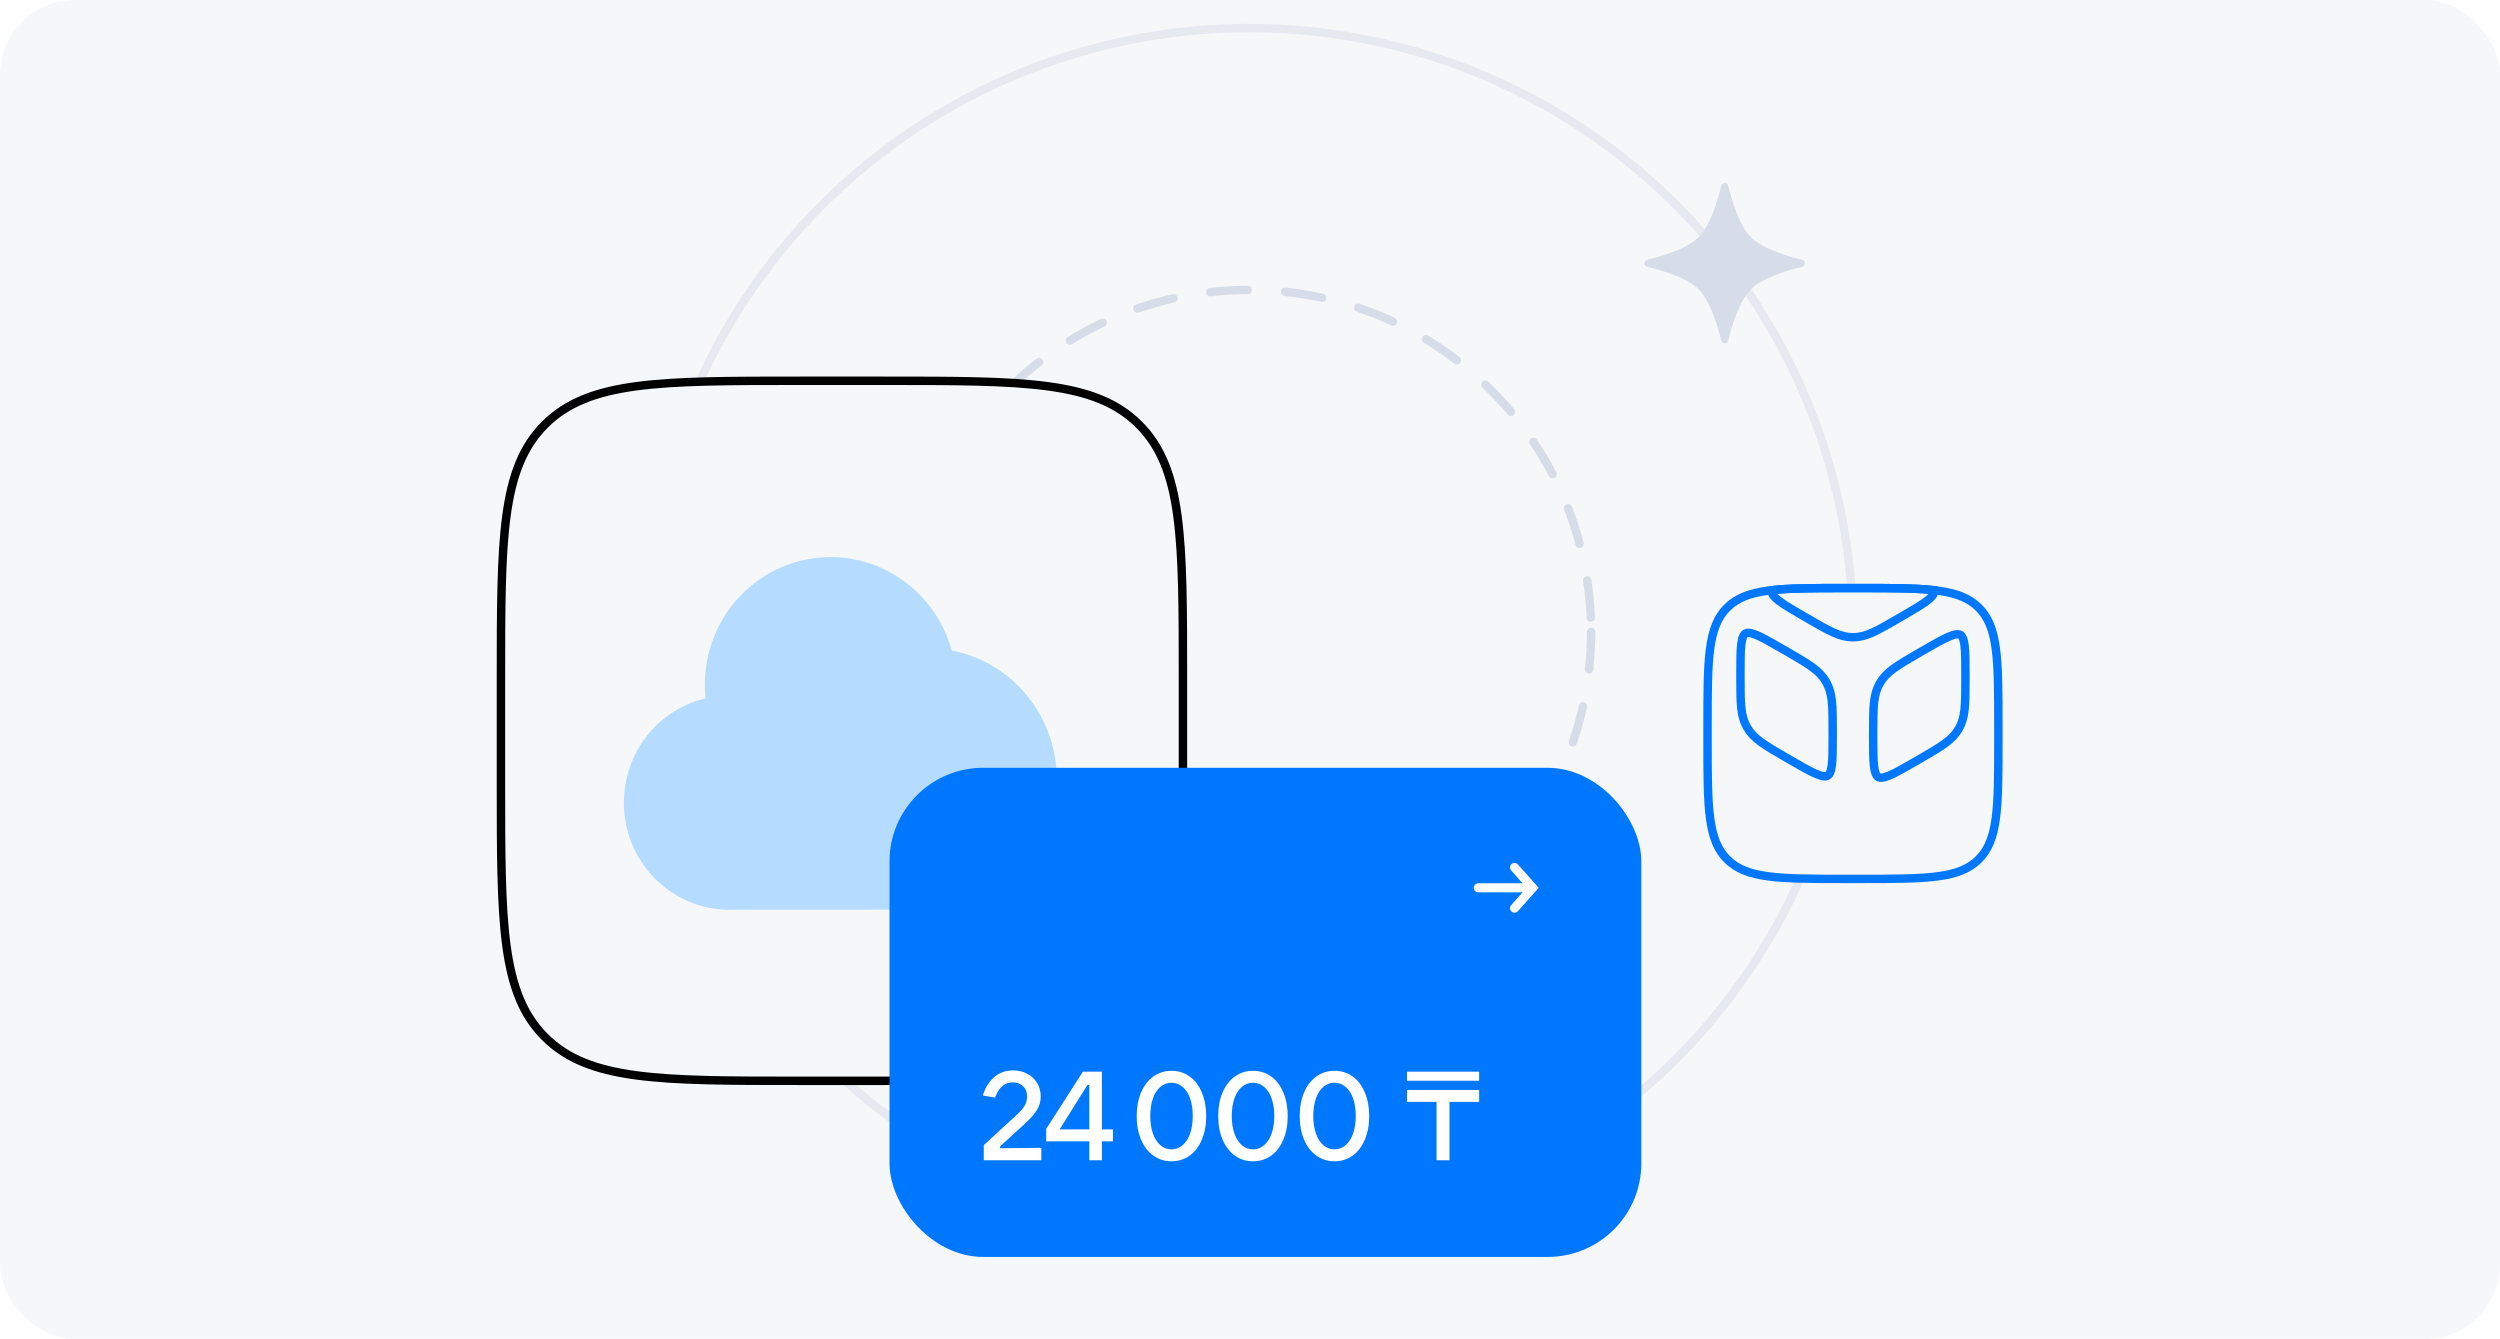
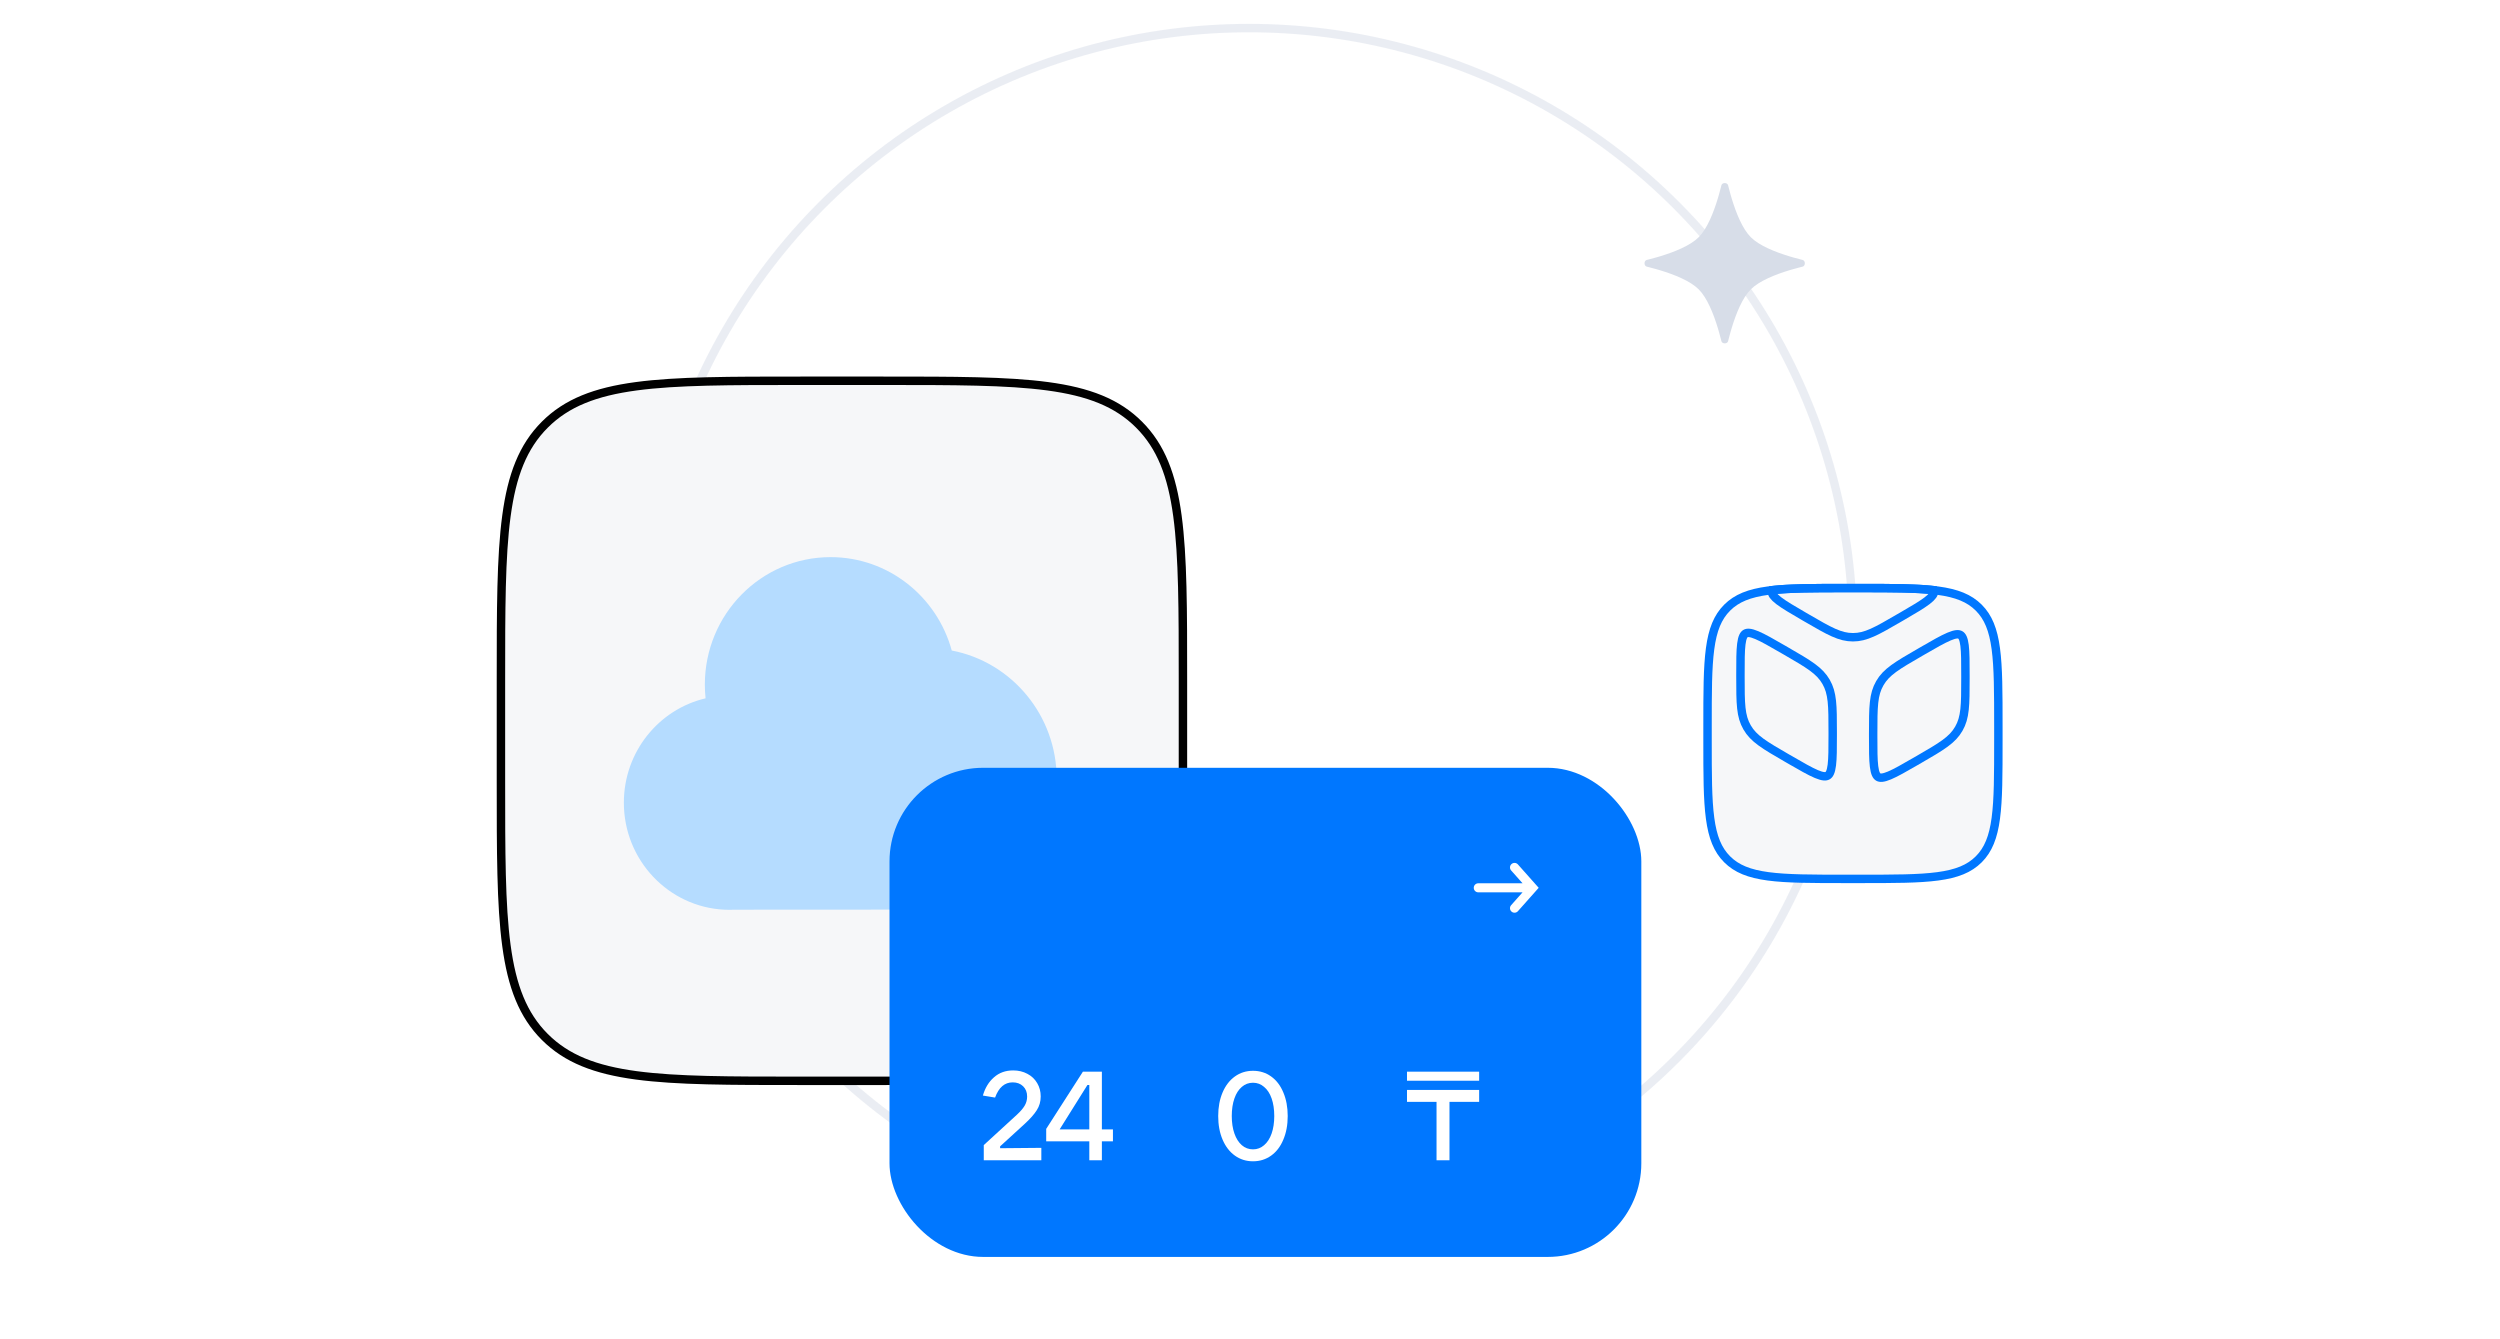
<svg xmlns="http://www.w3.org/2000/svg" width="534" height="286" viewBox="0 0 534 286" fill="none">
  <g clip-path="url(#clip0_226_10732)">
-     <rect width="534" height="286" rx="16" fill="#F6F7F9" />
-     <circle cx="266.802" cy="134.983" r="73.052" stroke="#D7DDE8" stroke-width="1.8" stroke-linecap="round" stroke-dasharray="8 8" />
    <ellipse opacity="0.5" cx="266.803" cy="134.983" rx="128.983" ry="128.983" stroke="#D7DDE8" stroke-width="1.8" stroke-linecap="round" />
    <path d="M252.676 145.335C252.676 115.165 252.676 100.08 243.303 90.707C233.931 81.335 218.846 81.335 188.676 81.335H171C140.83 81.335 125.745 81.335 116.373 90.707C107 100.08 107 115.165 107 145.335V166.864C107 197.034 107 212.119 116.373 221.491C125.745 230.864 140.83 230.864 171 230.864H188.676C218.846 230.864 233.931 230.864 243.303 221.491C252.676 212.119 252.676 197.034 252.676 166.864V145.335Z" fill="#F6F7F9" stroke="black" stroke-width="1.8" />
    <path d="M203.294 138.95C200.152 127.447 189.755 119.003 177.411 119.003C162.579 119.003 150.555 131.193 150.555 146.231C150.555 147.221 150.608 148.198 150.71 149.16C140.71 151.511 133.256 160.599 133.256 171.454C133.256 183.741 142.808 193.765 154.793 194.314H154.825C155.157 194.33 155.491 194.338 155.827 194.338C156.164 194.338 156.517 194.328 156.859 194.314L196.583 194.292C197.103 194.321 197.629 194.338 198.157 194.338C213.375 194.338 225.713 181.83 225.713 166.4C225.713 152.751 216.057 141.39 203.294 138.95Z" fill="#B5DCFF" />
    <path d="M364.73 155.1C364.73 147.912 364.732 142.611 365.278 138.548C365.821 134.51 366.887 131.828 368.917 129.798C370.947 127.768 373.628 126.703 377.666 126.16C381.73 125.613 387.031 125.611 394.219 125.611H397.362C404.55 125.611 409.851 125.613 413.915 126.16C417.952 126.703 420.634 127.768 422.664 129.798C424.694 131.828 425.76 134.51 426.303 138.548C426.849 142.611 426.851 147.912 426.851 155.1V158.244C426.851 165.432 426.849 170.732 426.303 174.796C425.76 178.834 424.694 181.515 422.664 183.546C420.634 185.576 417.952 186.641 413.915 187.184C409.851 187.73 404.55 187.732 397.362 187.732H394.219C387.031 187.732 381.73 187.73 377.666 187.184C373.628 186.641 370.947 185.576 368.917 183.546C366.887 181.515 365.821 178.834 365.278 174.796C364.732 170.732 364.73 165.432 364.73 158.244V155.1Z" fill="#F6F7F9" stroke="#0077FF" stroke-width="1.8" />
    <path d="M378.472 126.415C378.472 126.302 378.491 126.183 378.539 126.053C382.485 125.613 387.537 125.611 394.218 125.611H397.362C404.042 125.611 409.094 125.613 413.04 126.053C413.088 126.183 413.107 126.302 413.107 126.415C413.107 126.84 412.825 127.403 411.623 128.32C410.453 129.212 408.675 130.249 406.201 131.689L405.736 131.959L406.189 132.737L405.736 131.959C400.759 134.856 398.54 136.116 395.79 136.116C393.039 136.116 390.821 134.856 385.843 131.959L385.378 131.689C382.904 130.249 381.126 129.212 379.956 128.32C378.754 127.403 378.472 126.84 378.472 126.415Z" stroke="#0077FF" stroke-width="1.8" />
    <path d="M382.298 162.274L381.848 163.053L382.298 162.274L381.827 162.002C376.795 159.097 374.573 157.784 373.179 155.37C371.785 152.956 371.759 150.375 371.759 144.564V144.021C371.759 141.132 371.761 139.054 371.945 137.581C372.134 136.065 372.482 135.536 372.85 135.323C373.217 135.111 373.849 135.074 375.257 135.668C376.624 136.246 378.425 137.284 380.927 138.728L381.398 139C386.43 141.905 388.652 143.218 390.046 145.632C391.44 148.046 391.466 150.627 391.466 156.438V156.981C391.466 159.87 391.464 161.948 391.28 163.422C391.091 164.937 390.743 165.466 390.375 165.679C390.008 165.891 389.376 165.928 387.968 165.334C386.6 164.756 384.8 163.718 382.298 162.274Z" stroke="#0077FF" stroke-width="1.8" />
    <path d="M409.729 163.351L409.279 162.571C406.777 164.016 404.976 165.054 403.608 165.631C402.201 166.225 401.569 166.188 401.201 165.976C400.833 165.764 400.486 165.235 400.297 163.719C400.113 162.246 400.111 160.167 400.111 157.278V156.735C400.111 150.924 400.137 148.343 401.531 145.929C402.924 143.515 405.146 142.202 410.179 139.297L410.649 139.025C413.151 137.581 414.952 136.543 416.32 135.966C417.727 135.372 418.359 135.408 418.727 135.621C419.095 135.833 419.442 136.362 419.632 137.878C419.815 139.351 419.817 141.43 419.817 144.318V144.862C419.817 150.673 419.791 153.253 418.397 155.667C417.004 158.081 414.782 159.394 409.749 162.3L409.279 162.571L409.729 163.351Z" stroke="#0077FF" stroke-width="1.8" />
    <g filter="url(#filter0_d_226_10732)">
      <rect x="190" y="160" width="160.587" height="104.479" rx="20" fill="#0077FF" />
      <path d="M315.945 226.843H300.535V224.91H315.945V226.843ZM309.609 243.837H306.844V231.353H300.535V228.803H315.945V231.353H309.609V243.837Z" fill="white" />
-       <path d="M285.053 244.052C283.603 244.052 282.314 243.649 281.187 242.844C280.059 242.038 279.182 240.902 278.556 239.434C277.929 237.967 277.616 236.284 277.616 234.387C277.616 232.49 277.929 230.807 278.556 229.34C279.182 227.872 280.059 226.736 281.187 225.93C282.314 225.125 283.603 224.722 285.053 224.722C286.503 224.722 287.791 225.125 288.919 225.93C290.046 226.736 290.914 227.872 291.523 229.34C292.149 230.807 292.463 232.49 292.463 234.387C292.463 236.284 292.149 237.967 291.523 239.434C290.914 240.902 290.046 242.038 288.919 242.844C287.791 243.649 286.503 244.052 285.053 244.052ZM285.053 241.502C285.948 241.502 286.735 241.206 287.415 240.616C288.113 240.025 288.65 239.193 289.026 238.119C289.402 237.045 289.59 235.801 289.59 234.387C289.59 232.955 289.402 231.702 289.026 230.629C288.65 229.555 288.113 228.731 287.415 228.159C286.735 227.568 285.948 227.273 285.053 227.273C284.14 227.273 283.344 227.568 282.663 228.159C281.983 228.731 281.455 229.555 281.079 230.629C280.704 231.702 280.516 232.955 280.516 234.387C280.516 235.801 280.704 237.045 281.079 238.119C281.455 239.193 281.983 240.025 282.663 240.616C283.344 241.206 284.14 241.502 285.053 241.502Z" fill="white" />
      <path d="M267.645 244.052C266.195 244.052 264.906 243.649 263.779 242.844C262.651 242.038 261.774 240.902 261.148 239.434C260.521 237.967 260.208 236.284 260.208 234.387C260.208 232.49 260.521 230.807 261.148 229.34C261.774 227.872 262.651 226.736 263.779 225.93C264.906 225.125 266.195 224.722 267.645 224.722C269.094 224.722 270.383 225.125 271.511 225.93C272.638 226.736 273.506 227.872 274.115 229.34C274.741 230.807 275.054 232.49 275.054 234.387C275.054 236.284 274.741 237.967 274.115 239.434C273.506 240.902 272.638 242.038 271.511 242.844C270.383 243.649 269.094 244.052 267.645 244.052ZM267.645 241.502C268.54 241.502 269.327 241.206 270.007 240.616C270.705 240.025 271.242 239.193 271.618 238.119C271.994 237.045 272.182 235.801 272.182 234.387C272.182 232.955 271.994 231.702 271.618 230.629C271.242 229.555 270.705 228.731 270.007 228.159C269.327 227.568 268.54 227.273 267.645 227.273C266.732 227.273 265.935 227.568 265.255 228.159C264.575 228.731 264.047 229.555 263.671 230.629C263.295 231.702 263.107 232.955 263.107 234.387C263.107 235.801 263.295 237.045 263.671 238.119C264.047 239.193 264.575 240.025 265.255 240.616C265.935 241.206 266.732 241.502 267.645 241.502Z" fill="white" />
-       <path d="M250.235 244.052C248.786 244.052 247.497 243.649 246.369 242.844C245.242 242.038 244.365 240.902 243.738 239.434C243.112 237.967 242.799 236.284 242.799 234.387C242.799 232.49 243.112 230.807 243.738 229.34C244.365 227.872 245.242 226.736 246.369 225.93C247.497 225.125 248.786 224.722 250.235 224.722C251.685 224.722 252.974 225.125 254.101 225.93C255.229 226.736 256.097 227.872 256.706 229.34C257.332 230.807 257.645 232.49 257.645 234.387C257.645 236.284 257.332 237.967 256.706 239.434C256.097 240.902 255.229 242.038 254.101 242.844C252.974 243.649 251.685 244.052 250.235 244.052ZM250.235 241.502C251.13 241.502 251.918 241.206 252.598 240.616C253.296 240.025 253.833 239.193 254.209 238.119C254.585 237.045 254.773 235.801 254.773 234.387C254.773 232.955 254.585 231.702 254.209 230.629C253.833 229.555 253.296 228.731 252.598 228.159C251.918 227.568 251.13 227.273 250.235 227.273C249.323 227.273 248.526 227.568 247.846 228.159C247.166 228.731 246.638 229.555 246.262 230.629C245.886 231.702 245.698 232.955 245.698 234.387C245.698 235.801 245.886 237.045 246.262 238.119C246.638 239.193 247.166 240.025 247.846 240.616C248.526 241.206 249.323 241.502 250.235 241.502Z" fill="white" />
      <path d="M235.361 243.837H232.676V239.783H223.468V237.126L231.307 224.91H235.361V237.233H237.724V239.783H235.361V243.837ZM232.274 227.756L226.34 237.233H232.676V227.756H232.274Z" fill="white" />
      <path d="M210.133 243.838V240.589L217.221 234.092C217.955 233.412 218.501 232.777 218.859 232.186C219.216 231.578 219.395 230.924 219.395 230.226C219.395 229.313 219.109 228.58 218.536 228.025C217.964 227.47 217.221 227.193 216.308 227.193C214.59 227.193 213.337 228.275 212.549 230.441L209.945 230.011C210.411 228.383 211.198 227.085 212.308 226.119C213.418 225.134 214.787 224.642 216.415 224.642C217.543 224.642 218.554 224.884 219.449 225.367C220.344 225.832 221.042 226.495 221.543 227.354C222.044 228.195 222.295 229.143 222.295 230.199C222.295 231.291 222.018 232.267 221.463 233.126C220.926 233.985 220.085 234.942 218.939 235.998L213.623 240.858V241.26L222.429 241.18V243.838H210.133Z" fill="white" />
      <path fill-rule="evenodd" clip-rule="evenodd" d="M322.859 190.713C322.459 190.358 322.423 189.746 322.778 189.347L325.217 186.604L315.762 186.604C315.228 186.604 314.795 186.171 314.795 185.636C314.795 185.102 315.228 184.669 315.762 184.669L325.217 184.669L322.778 181.926C322.423 181.526 322.459 180.915 322.859 180.56C323.258 180.205 323.87 180.241 324.225 180.64L328.665 185.636L324.225 190.632C323.87 191.032 323.258 191.068 322.859 190.713Z" fill="white" />
    </g>
    <path fill-rule="evenodd" clip-rule="evenodd" d="M366.921 42.405C365.998 45.46 364.642 48.87 362.841 50.671C361.04 52.472 357.629 53.829 354.575 54.752C354.279 54.841 353.987 54.926 353.7 55.007C353.153 55.162 352.623 55.302 352.125 55.427C351.998 55.459 351.874 55.49 351.751 55.52C351.112 55.677 351.112 56.799 351.751 56.955C351.874 56.985 351.998 57.016 352.125 57.048C352.623 57.174 353.153 57.314 353.7 57.468C353.987 57.55 354.279 57.635 354.575 57.724C357.629 58.647 361.04 60.003 362.841 61.804C364.642 63.605 365.998 67.005 366.921 70.05C367.009 70.343 367.094 70.633 367.175 70.918C367.33 71.465 367.471 71.993 367.597 72.491C367.629 72.618 367.66 72.743 367.69 72.866C367.847 73.505 368.967 73.505 369.124 72.866C369.155 72.743 369.186 72.618 369.218 72.491C369.344 71.993 369.484 71.465 369.639 70.918C369.72 70.633 369.805 70.343 369.894 70.05C370.817 67.005 372.173 63.605 373.974 61.804C375.774 60.003 379.175 58.647 382.219 57.724C382.512 57.636 382.802 57.551 383.087 57.47C383.634 57.315 384.163 57.174 384.66 57.048C384.788 57.016 384.913 56.985 385.036 56.955C385.674 56.798 385.674 55.678 385.036 55.521C384.913 55.49 384.788 55.459 384.66 55.427C384.163 55.301 383.634 55.161 383.087 55.006C382.802 54.925 382.512 54.84 382.219 54.751C379.175 53.828 375.774 52.472 373.974 50.671C372.173 48.87 370.816 45.46 369.894 42.405C369.804 42.11 369.719 41.818 369.638 41.531C369.483 40.983 369.343 40.454 369.218 39.956C369.186 39.829 369.155 39.704 369.125 39.581C368.968 38.942 367.846 38.942 367.69 39.581C367.66 39.704 367.629 39.829 367.597 39.956C367.471 40.454 367.331 40.983 367.176 41.531C367.095 41.818 367.01 42.11 366.921 42.405Z" fill="#D7DDE8" />
  </g>
  <defs>
    <filter id="filter0_d_226_10732" x="158" y="132" width="224.587" height="168.479" filterUnits="userSpaceOnUse" color-interpolation-filters="sRGB">
      <feFlood flood-opacity="0" result="BackgroundImageFix" />
      <feColorMatrix in="SourceAlpha" type="matrix" values="0 0 0 0 0 0 0 0 0 0 0 0 0 0 0 0 0 0 127 0" result="hardAlpha" />
      <feOffset dy="4" />
      <feGaussianBlur stdDeviation="16" />
      <feComposite in2="hardAlpha" operator="out" />
      <feColorMatrix type="matrix" values="0 0 0 0 0 0 0 0 0 0 0 0 0 0 0 0 0 0 0.15 0" />
      <feBlend mode="normal" in2="BackgroundImageFix" result="effect1_dropShadow_226_10732" />
      <feBlend mode="normal" in="SourceGraphic" in2="effect1_dropShadow_226_10732" result="shape" />
    </filter>
    <clipPath id="clip0_226_10732">
      <rect width="534" height="286" rx="16" fill="white" />
    </clipPath>
  </defs>
</svg>